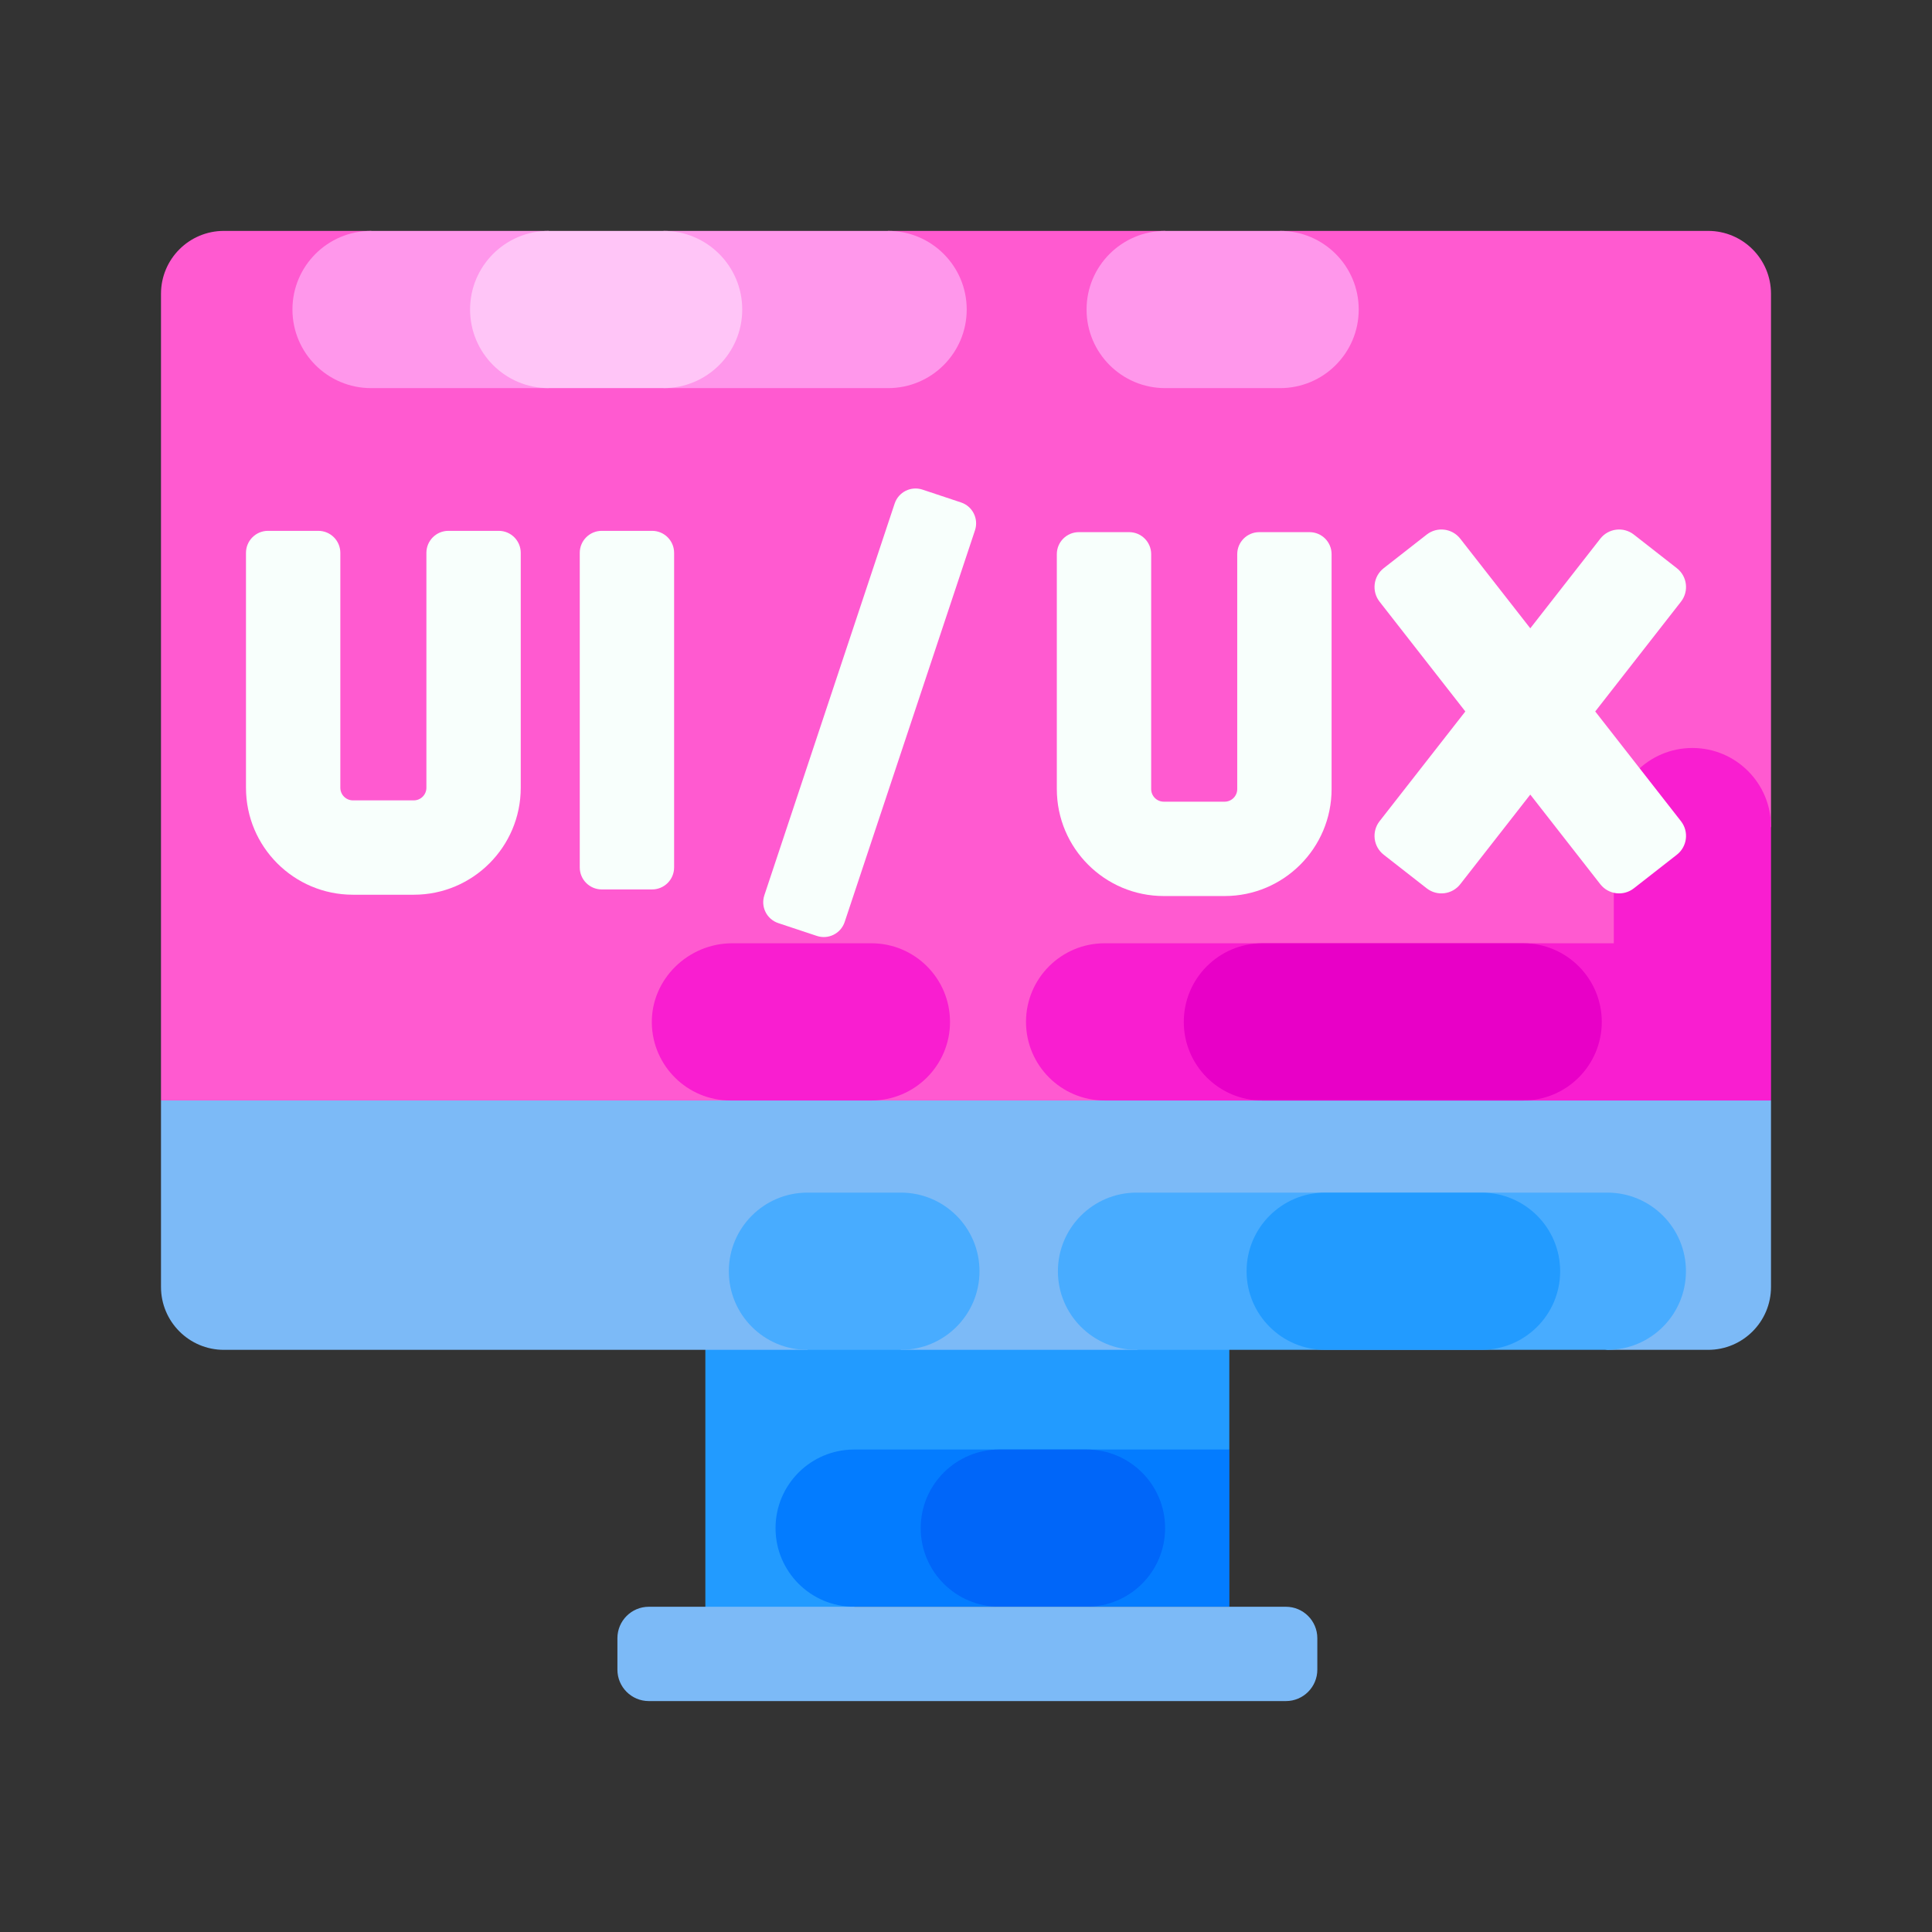
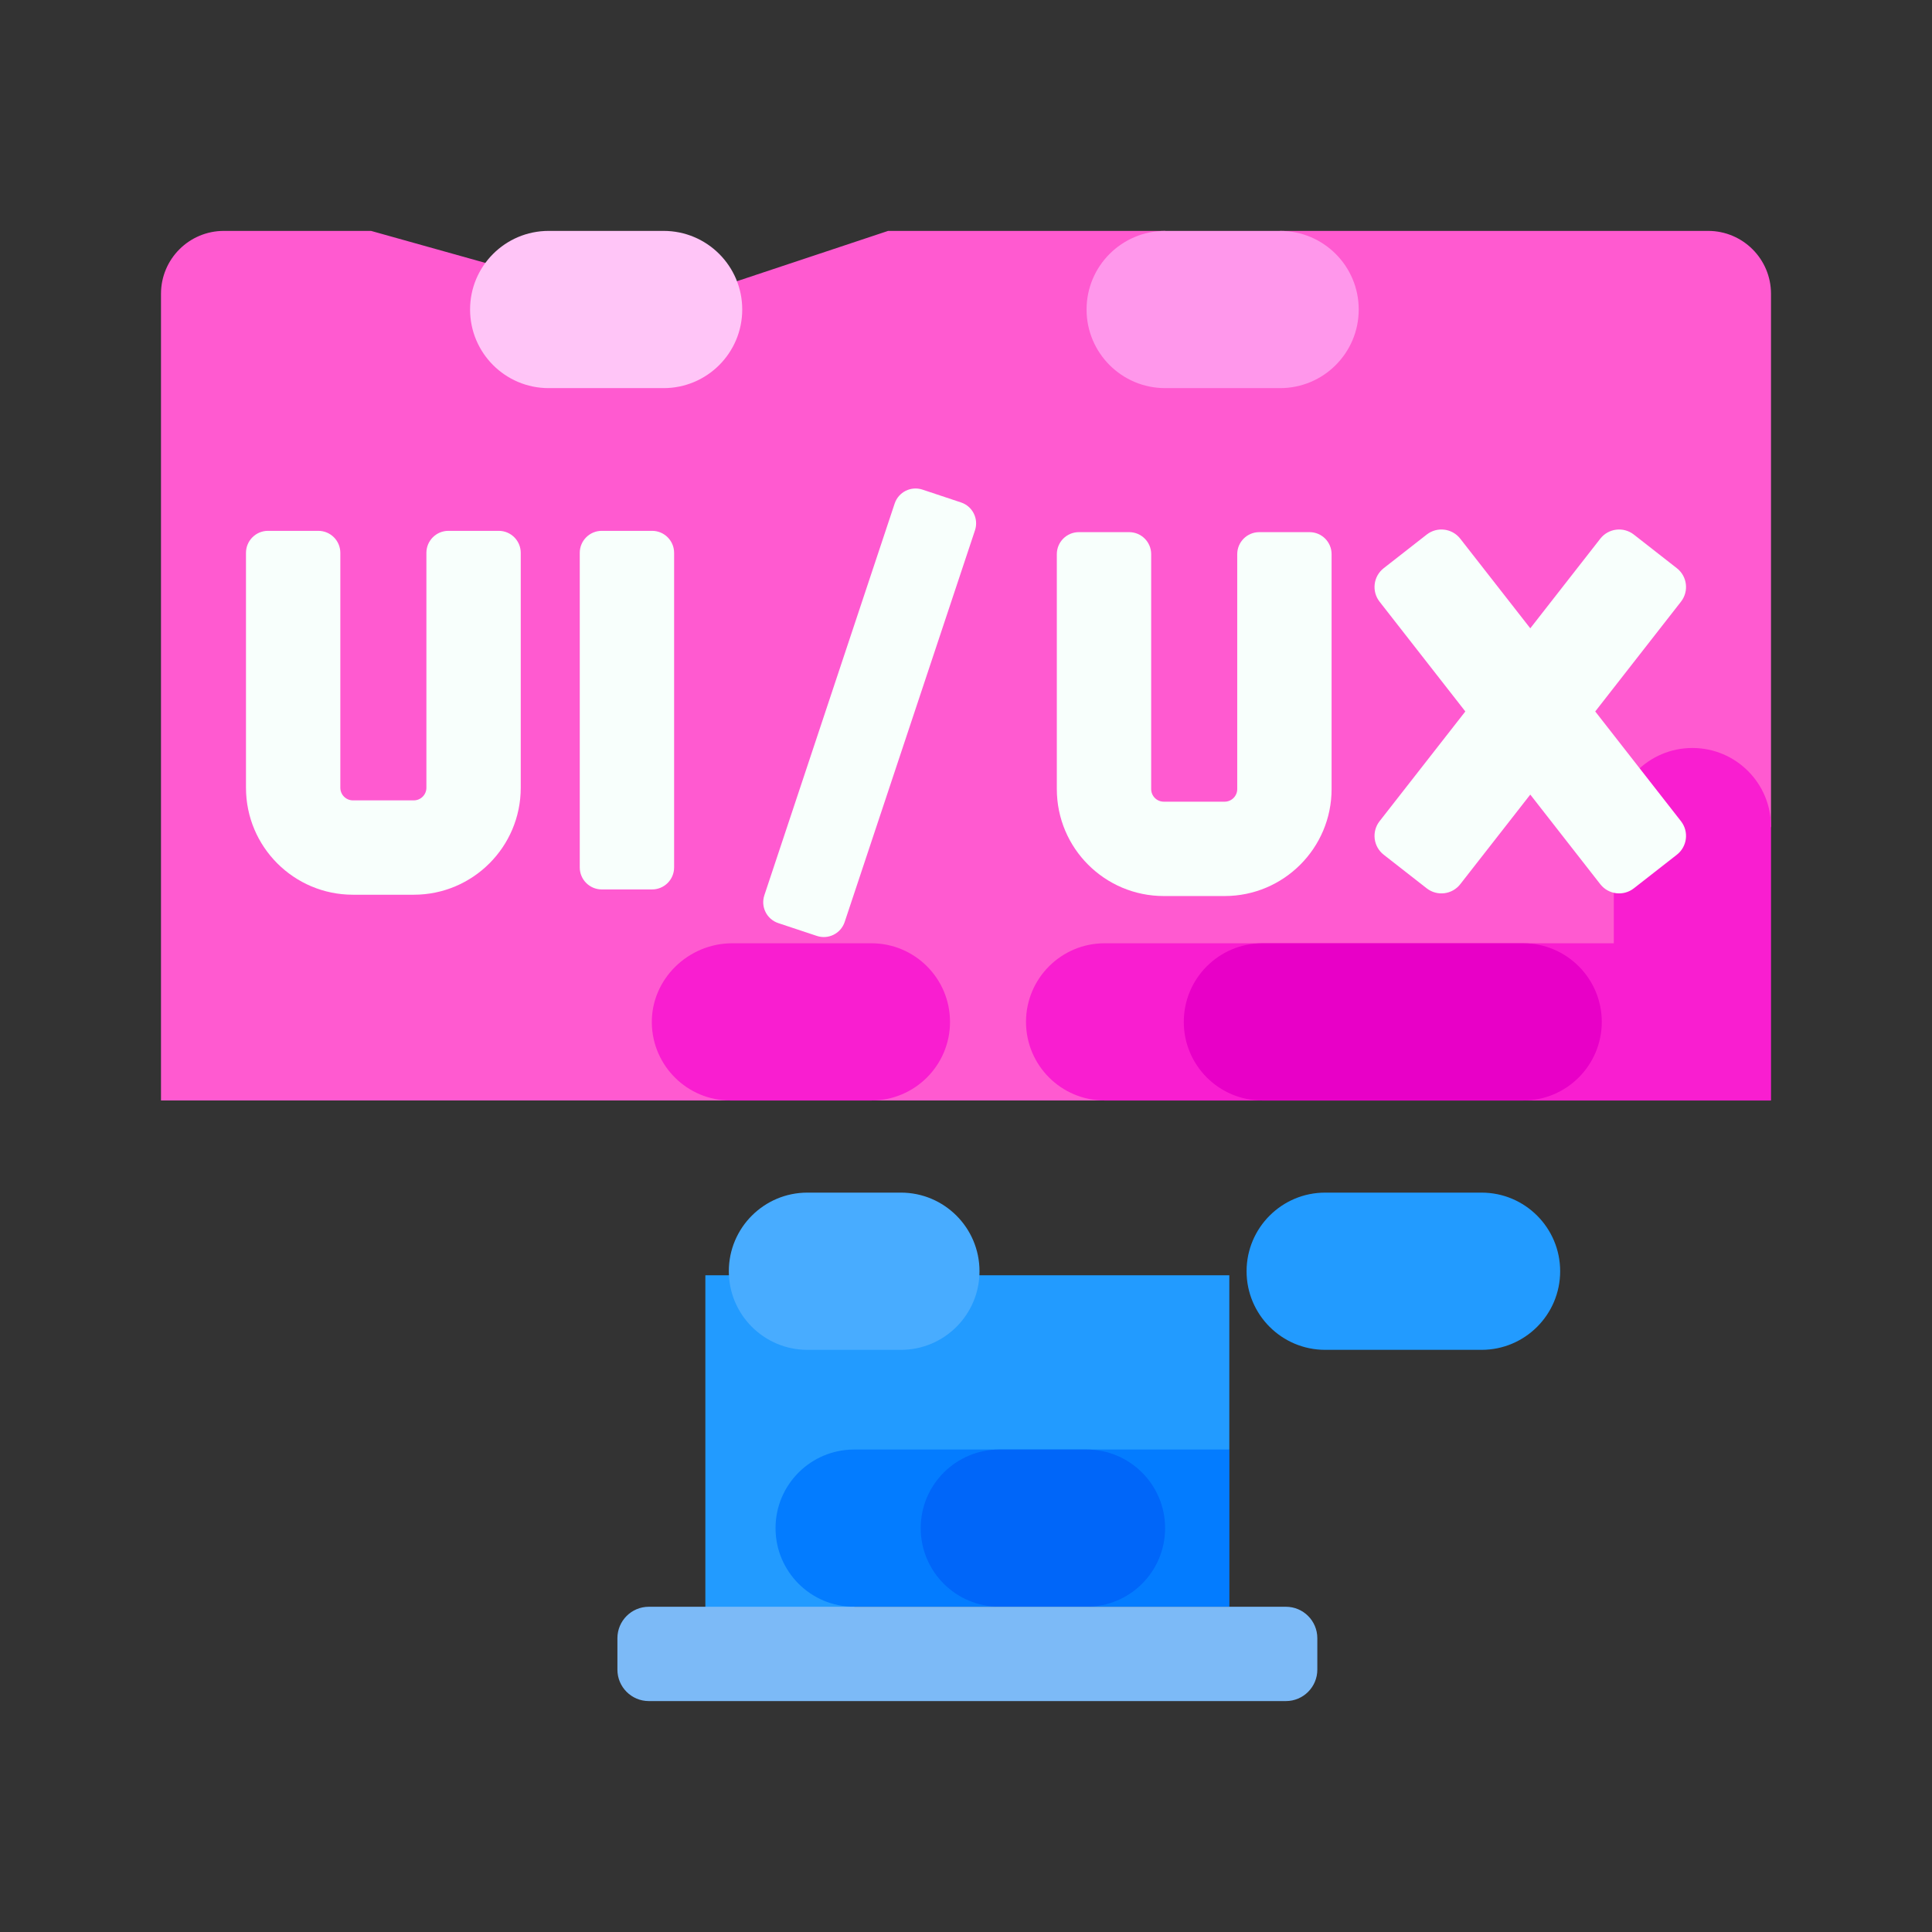
<svg xmlns="http://www.w3.org/2000/svg" width="84" height="84" viewBox="0 0 84 84" fill="none">
  <rect x="0" y="0" width="84" height="84" fill="#333333" stroke="none" />
  <g clip-path="url(#clip0_4216_712)">
    <path d="M53.449 63.023L37.136 69.859L38.364 71.248H30.668V55.446H53.449V63.023Z" fill="#229BFF" />
-     <path d="M77 47.847V55.955C77 57.464 75.776 58.689 74.266 58.689H69.884L59.335 56.232L49.413 58.689H39.167L37.811 56.209L35.104 58.689H9.734C8.224 58.689 7 57.464 7 55.955V47.847L43.038 41.942L77 47.847Z" fill="#7CBAF7" />
-     <path d="M45.996 55.271C45.996 57.159 47.526 58.689 49.414 58.689H69.884C71.772 58.689 73.302 57.159 73.302 55.271C73.302 53.383 71.772 51.853 69.884 51.853H49.414C47.526 51.853 45.996 53.383 45.996 55.271Z" fill="#48ACFF" />
    <path d="M54.199 55.271C54.199 57.159 55.73 58.689 57.617 58.689H64.415C66.303 58.689 67.833 57.159 67.833 55.271C67.833 53.383 66.303 51.853 64.415 51.853H57.617C55.73 51.853 54.199 53.383 54.199 55.271Z" fill="#229BFF" />
    <path d="M31.688 55.271C31.688 57.159 33.218 58.689 35.105 58.689H39.169C41.057 58.689 42.587 57.159 42.587 55.271C42.587 53.383 41.057 51.853 39.169 51.853H35.105C33.218 51.853 31.688 53.383 31.688 55.271Z" fill="#48ACFF" />
    <path d="M53.451 63.023H37.137C35.249 63.023 33.719 64.553 33.719 66.441C33.719 68.329 35.249 69.859 37.137 69.859H53.451V63.023H53.451Z" fill="#037CFF" />
    <path d="M47.239 63.023H43.449C41.562 63.023 40.031 64.553 40.031 66.441C40.031 68.329 41.562 69.859 43.449 69.859H47.239C49.127 69.859 50.657 68.329 50.657 66.441C50.657 64.553 49.127 63.023 47.239 63.023Z" fill="#0066F9" />
    <path d="M77 12.773V35.939L72.152 44.429L48.027 47.847H37.888L34.822 44.429L31.758 47.847H7V12.773C7 11.263 8.224 10.039 9.734 10.039H16.133L28.34 13.457L38.614 10.039H50.661L53.16 12.412L55.658 10.039H74.266C75.776 10.039 77 11.263 77 12.773Z" fill="#FF5AD0" />
    <path d="M70.165 35.939V41.012H48.027C46.14 41.012 44.609 42.542 44.609 44.43C44.609 46.317 46.14 47.848 48.027 47.848H77.001V35.939C77.001 34.051 75.47 32.521 73.582 32.521C71.695 32.521 70.165 34.051 70.165 35.939Z" fill="#F91ED0" />
    <path d="M37.887 41.012H31.835C29.919 41.012 28.304 42.58 28.34 44.496C28.376 46.353 29.892 47.848 31.758 47.848H37.887C39.774 47.848 41.305 46.317 41.305 44.43C41.305 42.542 39.774 41.012 37.887 41.012Z" fill="#F91ED0" />
    <path d="M66.224 41.012H54.887C52.999 41.012 51.469 42.542 51.469 44.43C51.469 46.317 52.999 47.848 54.887 47.848H66.224C68.112 47.848 69.642 46.317 69.642 44.43C69.642 42.542 68.112 41.012 66.224 41.012Z" fill="#E800C7" />
-     <path d="M42.031 13.457C42.031 15.345 40.5 16.875 38.614 16.875H28.853L26.355 15.277L23.856 16.875H16.133C15.19 16.875 14.334 16.492 13.716 15.874C13.098 15.255 12.715 14.402 12.715 13.457C12.715 11.569 14.245 10.039 16.133 10.039H23.856L26.843 11.524L28.853 10.039H38.614C39.557 10.039 40.411 10.422 41.029 11.04C41.649 11.659 42.031 12.512 42.031 13.457Z" fill="#FF97EB" />
    <path d="M28.853 10.039H23.855C21.968 10.039 20.438 11.569 20.438 13.457C20.438 15.345 21.968 16.875 23.855 16.875H28.853C30.74 16.875 32.271 15.345 32.271 13.457C32.271 11.569 30.74 10.039 28.853 10.039Z" fill="#FFC5F7" />
    <path d="M55.657 10.039H50.66C48.773 10.039 47.242 11.569 47.242 13.457C47.242 15.345 48.773 16.875 50.66 16.875H55.657C57.545 16.875 59.075 15.345 59.075 13.457C59.075 11.569 57.545 10.039 55.657 10.039Z" fill="#FF97EB" />
    <path d="M55.907 73.96H28.211C27.456 73.96 26.844 73.348 26.844 72.593V71.226C26.844 70.471 27.456 69.859 28.211 69.859H55.908C56.663 69.859 57.275 70.471 57.275 71.226V72.593C57.275 73.348 56.663 73.96 55.907 73.96Z" fill="#7CBAF7" />
    <path d="M53.793 34.307C53.793 34.61 53.547 34.856 53.244 34.856H50.6C50.297 34.856 50.051 34.611 50.051 34.307V24.094C50.051 23.565 49.622 23.137 49.094 23.137H46.906C46.378 23.137 45.949 23.565 45.949 24.094V34.307C45.949 36.876 48.032 38.958 50.6 38.958H53.244C55.812 38.958 57.895 36.876 57.895 34.307V24.094C57.895 23.565 57.466 23.137 56.938 23.137H54.75C54.222 23.137 53.793 23.565 53.793 24.094V34.307Z" fill="#F8FFFC" />
    <path d="M72.906 24.704L71.036 23.242C70.584 22.889 69.931 22.969 69.578 23.421L66.534 27.318L63.489 23.421C63.136 22.969 62.483 22.889 62.031 23.242L60.161 24.704C59.709 25.057 59.629 25.709 59.982 26.161L63.71 30.933L59.982 35.704C59.629 36.156 59.709 36.809 60.161 37.162L62.031 38.623C62.483 38.976 63.136 38.896 63.489 38.444L66.534 34.547L69.578 38.444C69.931 38.896 70.584 38.976 71.036 38.623L72.906 37.162C73.358 36.809 73.439 36.156 73.085 35.704L69.358 30.933L73.085 26.161C73.439 25.709 73.358 25.057 72.906 24.704Z" fill="#F8FFFC" />
    <path d="M18.539 34.25C18.539 34.553 18.293 34.799 17.99 34.799H15.346C15.043 34.799 14.797 34.553 14.797 34.25V24.037C14.797 23.508 14.368 23.08 13.84 23.08H11.652C11.124 23.08 10.695 23.508 10.695 24.037V34.25C10.695 36.819 12.778 38.901 15.346 38.901H17.99C20.558 38.901 22.641 36.819 22.641 34.25V24.037C22.641 23.508 22.212 23.08 21.684 23.08H19.496C18.968 23.08 18.539 23.508 18.539 24.037V34.25Z" fill="#F8FFFC" />
    <path d="M26.164 38.671H28.352C28.88 38.671 29.309 38.243 29.309 37.714V24.037C29.309 23.508 28.88 23.08 28.352 23.08H26.164C25.636 23.08 25.207 23.508 25.207 24.037V37.714C25.207 38.243 25.636 38.671 26.164 38.671Z" fill="#F8FFFC" />
    <path d="M38.898 21.894L33.233 38.925C33.066 39.426 33.337 39.968 33.839 40.135L35.515 40.692C36.017 40.859 36.558 40.588 36.725 40.086L42.391 23.056C42.557 22.554 42.286 22.012 41.785 21.846L40.108 21.288C39.607 21.121 39.065 21.392 38.898 21.894Z" fill="#F8FFFC" />
  </g>
  <defs>
    <clipPath id="clip0_4216_712">
      <rect width="70" height="70" fill="white" transform="translate(7 7)" />
    </clipPath>
  </defs>
</svg>